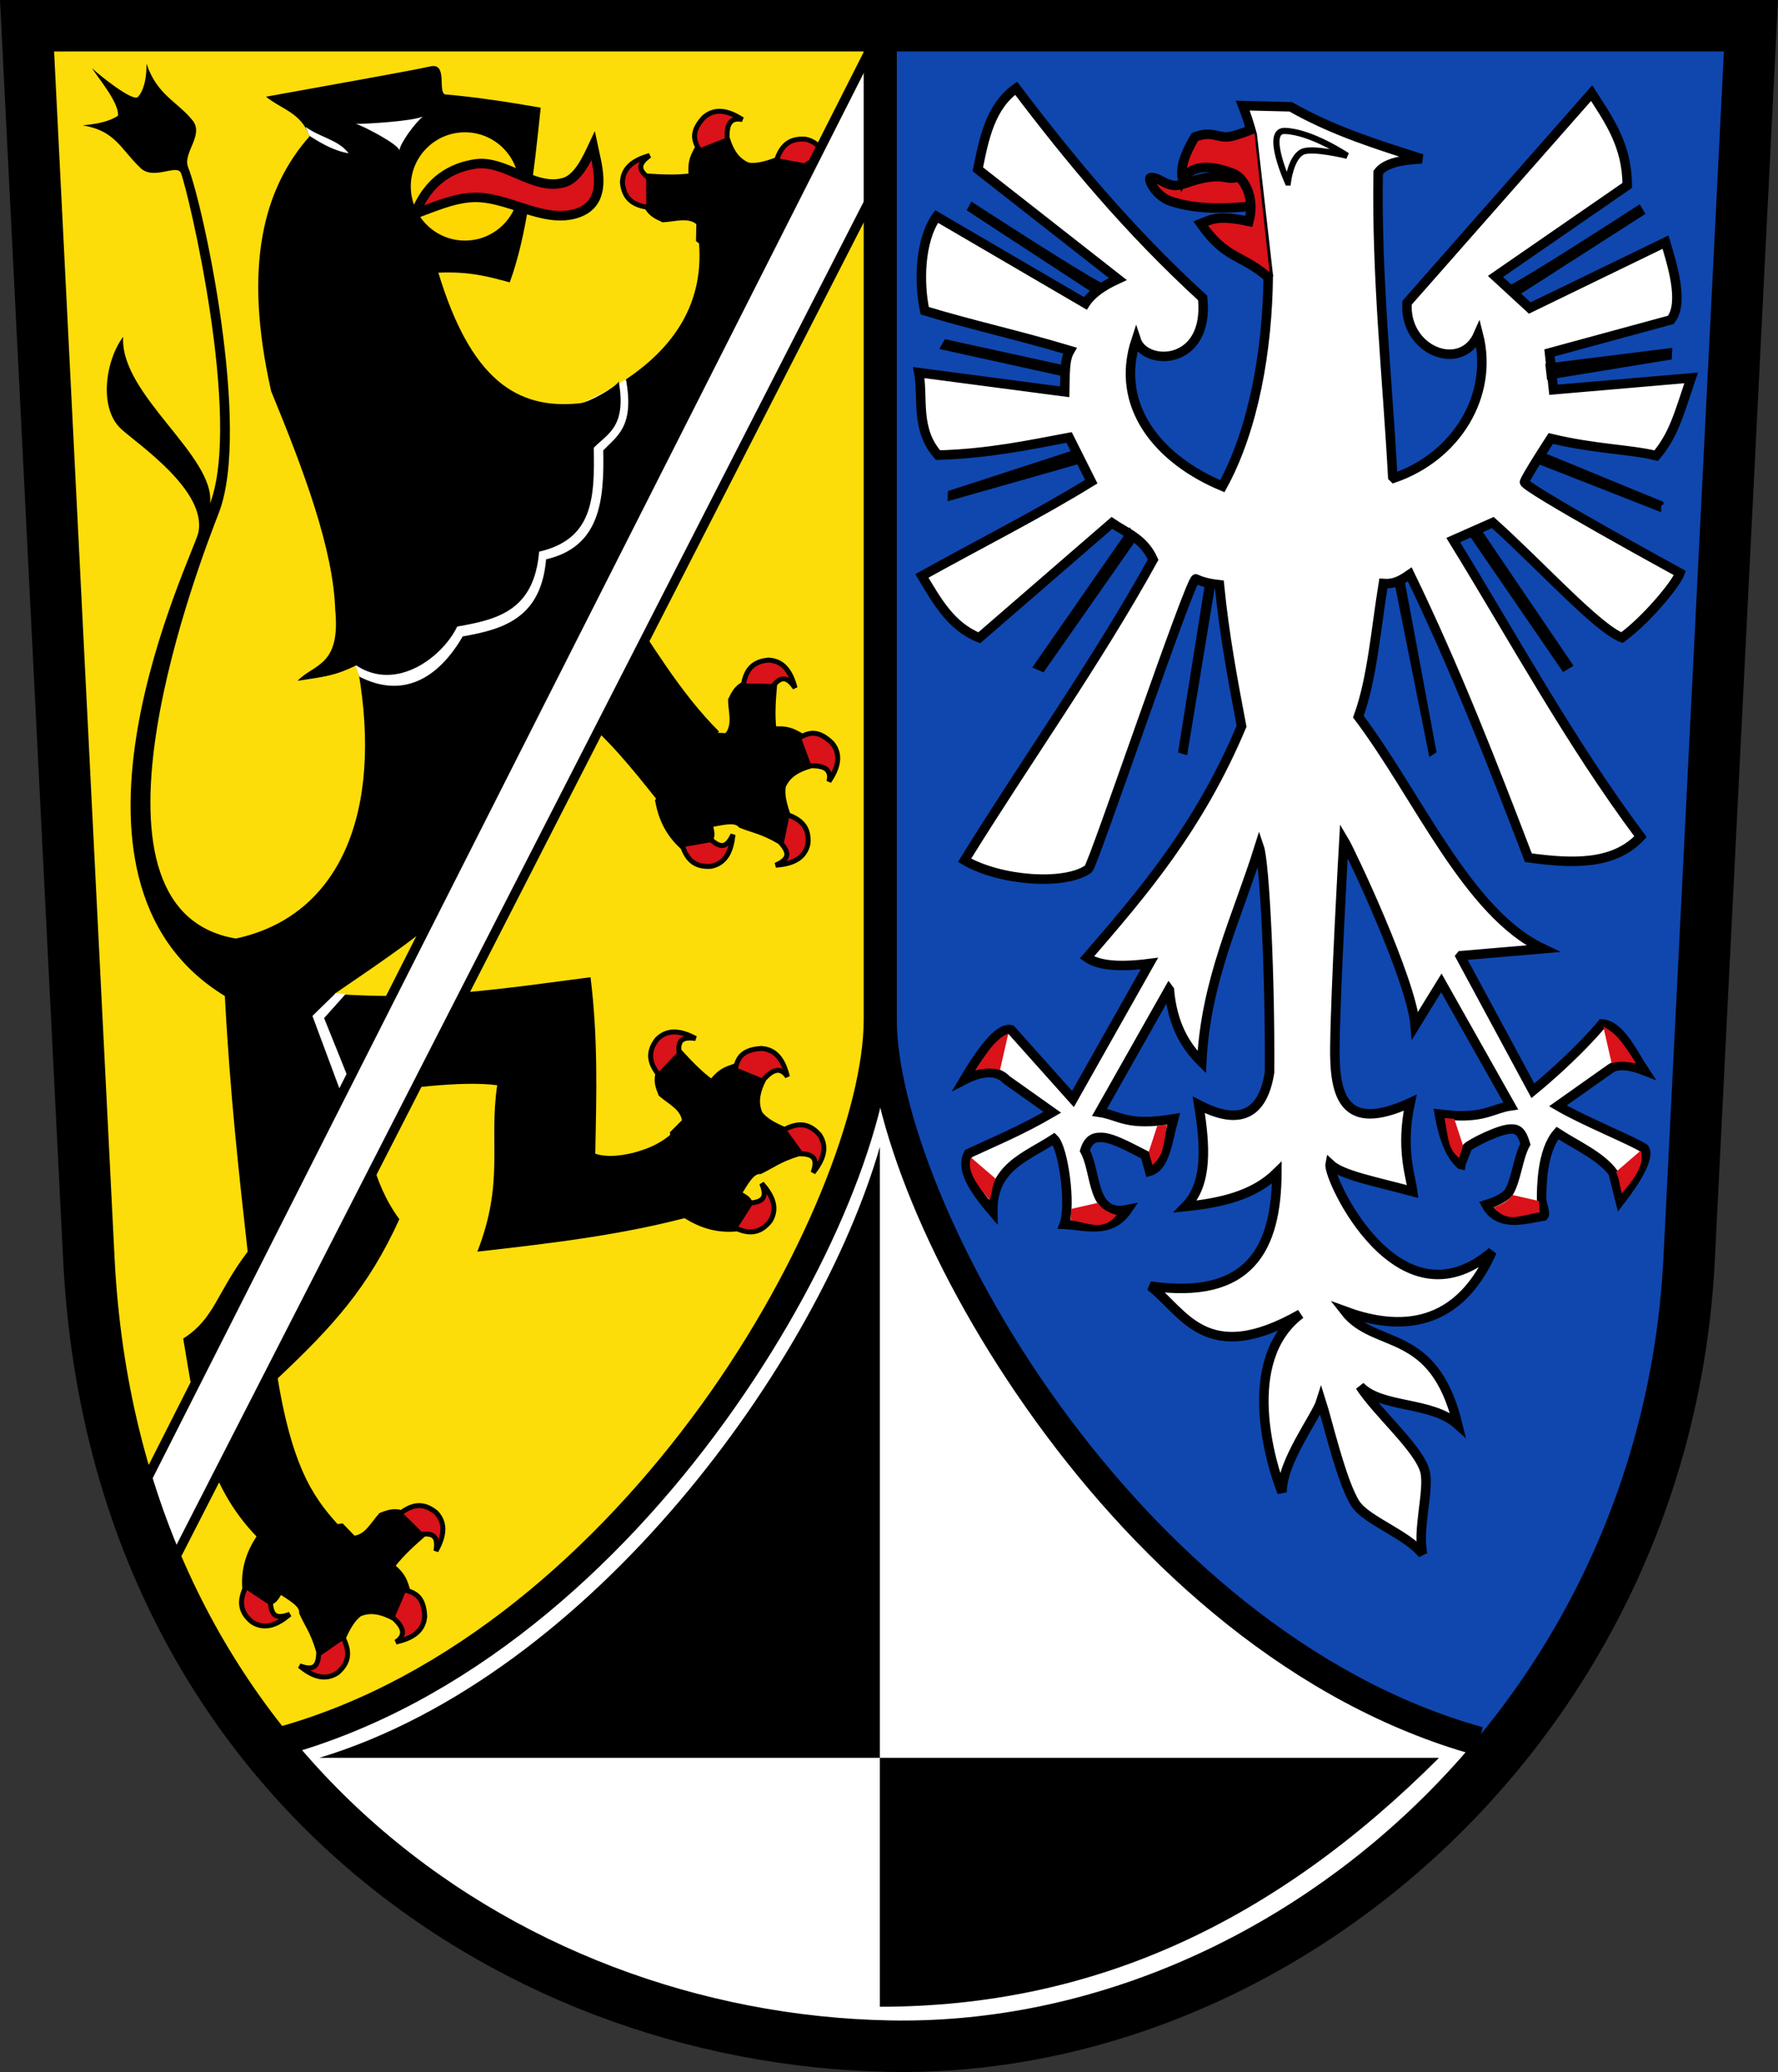
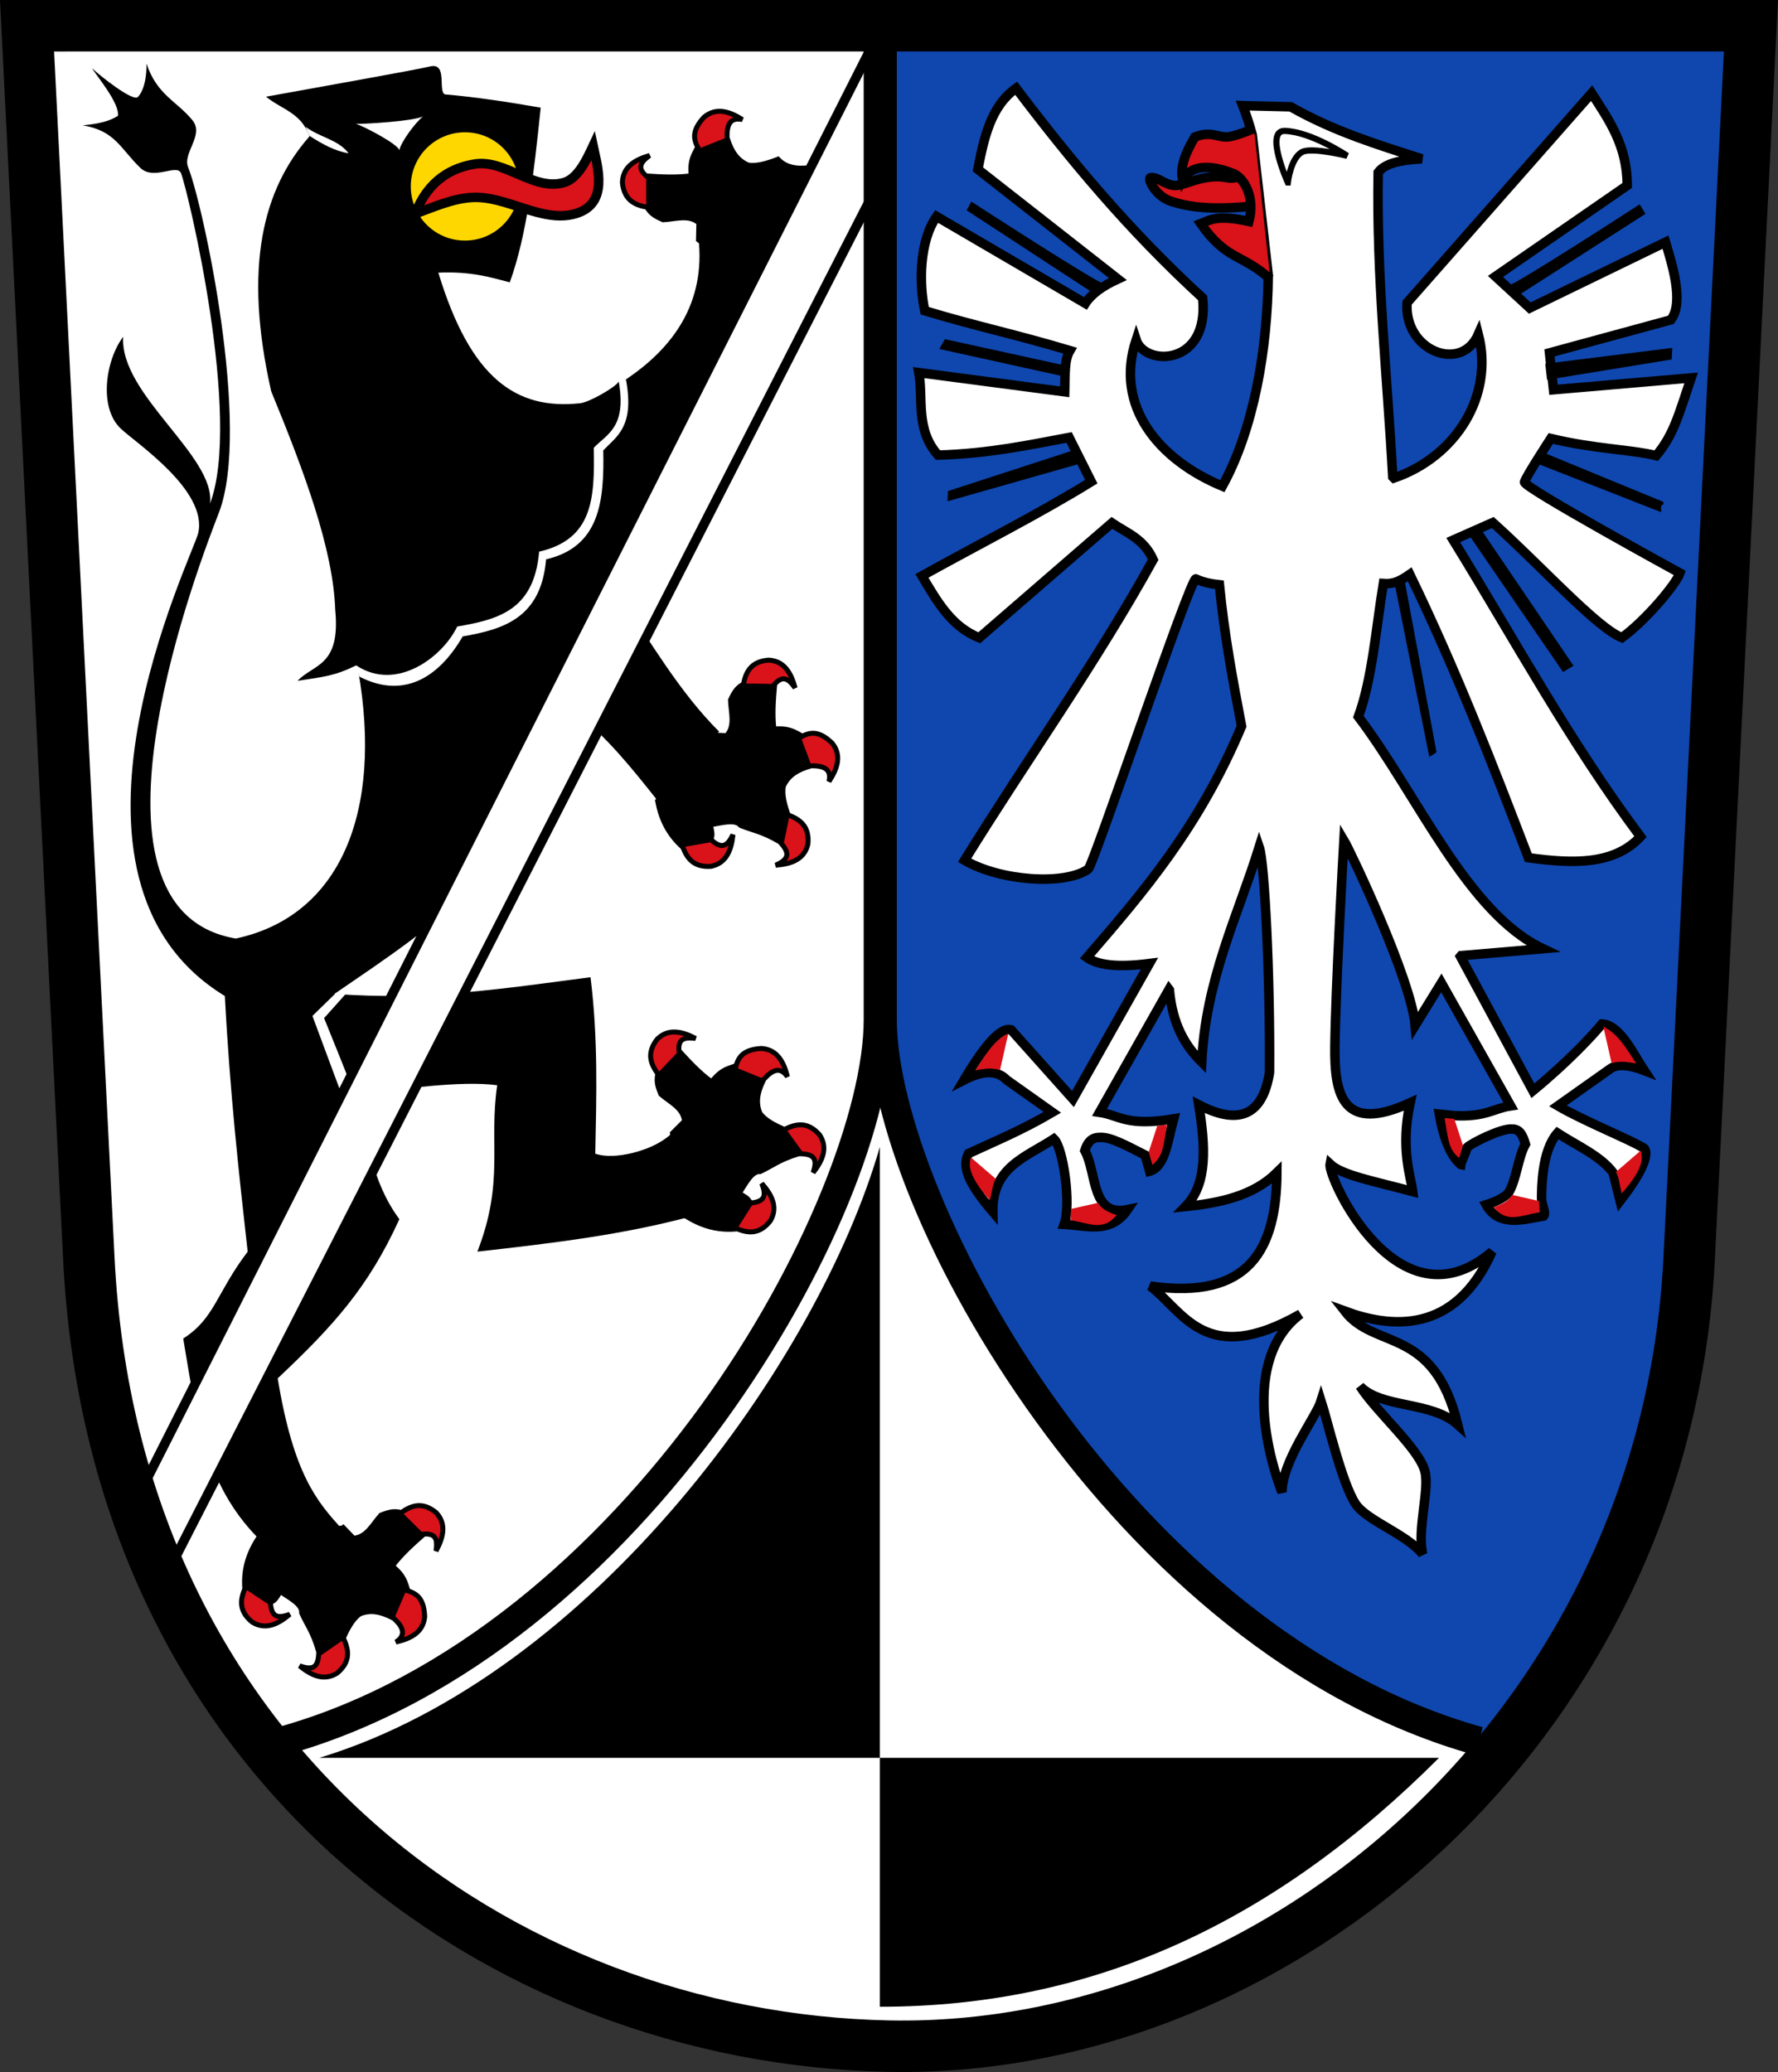
<svg xmlns="http://www.w3.org/2000/svg" xmlns:ns1="http://www.inkscape.org/namespaces/inkscape" xmlns:ns2="http://sodipodi.sourceforge.net/DTD/sodipodi-0.dtd" width="431.07" height="502.284" id="svg2" version="1.1" ns1:version="1.2 (dc2aeda, 2022-05-15)" ns2:docname="Wappen_Landkreis_Kulmbach.svg" style="display:inline">
  <rect width="100%" height="100%" fill="#333333" stroke="none" />
  <title id="title4516">Wappen Landkreis Kulmbach</title>
  <defs id="defs4" />
  <ns2:namedview id="base" pagecolor="#ffffff" bordercolor="#666666" borderopacity="1.0" ns1:pageopacity="0.0" ns1:pageshadow="2" ns1:zoom="0.5" ns1:cx="168.19798" ns1:cy="335.44543" ns1:document-units="px" ns1:current-layer="g4441" showgrid="false" showguides="true" ns1:guide-bbox="true" ns1:snap-global="false" ns1:window-width="1280" ns1:window-height="951" ns1:window-x="0" ns1:window-y="25" ns1:window-maximized="1" ns1:showpageshadow="2" ns1:pagecheckerboard="0" ns1:deskcolor="#d1d1d1" />
  <g ns1:groupmode="layer" id="layer2" ns1:label="d" style="display:inline" transform="translate(-162.041,-89.245)">
    <g id="g4441" transform="translate(9.786,-3.861)">
      <path ns2:nodetypes="ccczcc" d="m 158.813,99.347 417.955,-0.004 -14.987,317.337 C 559.183,487.405 473.099,591.052 367.79,589.121 262.481,587.19 176.398,487.409 173.799,416.684 Z" style="display:inline;fill:#ffffff;fill-opacity:1;stroke:none" id="path2502-2" />
      <path ns2:nodetypes="cccccc" id="path3302" d="m 366.18,99.283 1.515,240.921 c -0.679,45.961 58.854,146.53 145.487,175.716 27.192,-31.146 41.701,-59.212 47.452,-90.358 L 575.282,98.778 Z" style="fill:#0f47af;fill-opacity:1;stroke:none;stroke-width:3;stroke-linecap:butt;stroke-linejoin:miter;stroke-miterlimit:4;stroke-dasharray:none;stroke-opacity:1" />
-       <path style="fill:#fcdd09;fill-opacity:1;stroke:none;stroke-width:3;stroke-linecap:butt;stroke-linejoin:miter;stroke-miterlimit:4;stroke-dasharray:none;stroke-opacity:1" d="M 367.19,99.283 365.675,340.205 C 366.354,386.165 306.115,486.735 219.481,515.921 192.289,484.774 178.487,456.709 172.736,425.563 L 158.089,98.778 Z" id="use4076" ns2:nodetypes="cccccc" />
      <path ns2:nodetypes="cccc" id="path4082" d="M 365.579,371.11 V 519.23 H 229.687 c 66.477,-20.193 120.96,-96.252 135.892,-148.12 z" style="fill:#000000;stroke:none;stroke-width:1px;stroke-linecap:butt;stroke-linejoin:miter;stroke-opacity:1" />
      <path ns2:nodetypes="cccc" id="path4086" d="m 365.578,519.227 v 60.342 c 52.196,0 95.965,-20.746 135.562,-60.342 z" style="fill:#000000;stroke:none;stroke-width:1px;stroke-linecap:butt;stroke-linejoin:miter;stroke-opacity:1" />
      <g id="g4298" transform="translate(2.475,-4.596)">
        <path style="fill:#000000;stroke:none" d="m 47.094,19.281 c 0.088,6.187 -2.073,8.071 -2.073,8.071 C 43.908,28.688 35.585,22.052 33.875,20.375 c 1.217,2.038 6.707,8.459 6.295,11.553 -1.968,1.276 -4.379,1.918 -8.545,2.322 7.898,1.286 9.156,5.675 13.94,10.268 3.224,3.222 8.947,-1.084 9.903,1.343 C 57.185,50.22 70.285,105.3 62.5,125.938 63.87,114.382 40.578,99.539 41.438,85.5 c -4.293,5.726 -5.978,17.245 -0.531,22.312 3.881,3.61 20.955,14.956 18.75,25.188 -1.157,5.368 -40.241,83.841 6.438,112.312 1.228,23.431 3.372,42.726 5.531,61.969 -7.679,10.153 -7.946,16.147 -15.625,21.062 3.229,19.231 5.211,35.156 18.062,48.281 L 94.25,374.281 C 88.503,367.847 82.766,361.417 78.906,338 c 13.471,-12.701 21.969,-22.046 29.5,-38.594 -6.758,-9.11 -7.953,-19.877 -10.188,-30.344 11.044,-1.186 24.986,-3.298 33.906,-2.125 -2.073,14.02 1.8,23.369 -4.812,40.344 18.523,-2.093 36.227,-4.163 53.594,-9.031 L 176.25,276.75 c -3.063,3.713 -7.003,5.485 -11.25,6.594 -3.345,0.781 -6.461,1.067 -9.094,0.188 0.287,-14.493 0.693,-27.813 -1.156,-42.781 -20.139,2.634 -40.086,5.761 -62.062,4.031 24.856,-17.056 46.083,-30.12 58.031,-68.594 8.13,6.422 14.145,14.043 20.188,21.625 l 15,-16.625 c -9.432,-9.382 -16.441,-21.461 -24.094,-32.844 23.631,-39.228 25.974,-59.531 38.625,-89 L 180.906,61.375 c 1.864,15.996 -6.223,26.994 -17.969,34.719 0.709,7.707 -0.585,11.701 -5.781,16.75 0.257,12.319 -1.378,22.95 -14.406,25.969 -1.216,14.294 -9.742,17.156 -19.562,18.875 -8.251,13.244 -16.499,12.816 -24.75,8.781 5.958,34.23 -4.314,59.47 -29.688,64.906 C 26.856,224.314 60.87,137.974 64.656,128.125 72.523,107.661 60.816,53.411 57.188,44.406 55.784,40.923 61.195,36.596 58.22,32.985 54.363,28.305 49.646,26.883 47.094,19.281 Z" transform="translate(138.201,93.841)" id="path4302" ns2:nodetypes="ccccccsccssccccccccccccccccccccccccccccsssc" />
        <path style="display:inline;fill:#ffffff;fill-opacity:1;stroke:none" d="m 231.24,245.232 5.698,16.513 c 10.294,5.271 18.915,0.747 25.02,-9.763 9.82,-1.719 19.002,-4.394 20.219,-18.688 13.028,-3.019 14.117,-14.093 13.86,-26.412 3.216,-3.384 7.528,-5.643 5.578,-16.776 -0.014,-0.08 -0.074,-0.369 -0.094,-0.469 -3.304,2.173 -6.898,4.101 -10.656,5.781 z" id="path4302-4-9" ns2:nodetypes="cccccsccc" />
        <path style="display:inline;fill:#000000;stroke:none" d="m 254.089,113.802 c -4.208,0.985 -26.535,4.913 -39.812,7.344 3.638,3.01 8.583,3.87 10.531,9.625 -11.211,12.693 -16.126,31.507 -9.281,61.781 8.004,19.445 15.045,38.285 15.531,53.031 1.321,13.702 -5.224,13.027 -9.125,17.156 6.364,-0.972 8.99,-1.173 14.204,-3.737 9.764,6.495 20.942,-2.032 24.49,-9.41 9.82,-1.719 18.649,-3.863 19.865,-18.157 13.028,-3.019 13.498,-12.856 13.241,-25.174 3.216,-3.384 8.014,-4.936 6.064,-16.069 -0.733,1.356 -7.123,5.026 -9.38,5.268 -15.485,1.666 -26.569,-5.978 -34.36,-31.659 7.842,-0.34 12.471,1.068 17.312,2.344 4.175,-11.367 5.892,-26.777 7.5,-42.344 -7.835,-1.361 -15.621,-2.567 -23.219,-3.219 -1.759,-0.7 0.729,-7.786 -3.562,-6.781 z" id="path4302-4" ns2:nodetypes="cccccccccccsccccz" />
        <path id="path4306" d="m 236.071,127.719 c 1.945,0.088 13.952,-0.637 16.25,-1.786 -1.945,1.591 -5.449,6.358 -5.714,8.214 -0.265,-1.503 -8.768,-5.898 -10.536,-6.429 z" style="fill:#ffffff;stroke:none" ns2:nodetypes="cccc" />
        <path id="path4308" d="m 224.773,130.614 c 3.465,2.212 6.248,3.682 9.539,4.261 -2.56,-3.362 -6.82,-3.775 -10.443,-6.413 z" style="fill:#ffffff;stroke:none" ns2:nodetypes="cccc" />
        <circle transform="translate(0.804,0.179)" id="path4310" style="fill:#ffd700;fill-opacity:1;stroke:none" cx="261.696" cy="142.719" r="13.125" />
        <path ns2:nodetypes="csscsac" id="path4312" d="m 250.458,149.527 c 3.179,-8.337 9.136,-11.257 14.542,-12.076 7.278,-1.102 14.38,6.707 21.625,4.468 3.361,-1.039 5.473,-5.703 6.946,-8.843 1.028,4.914 3.991,14.031 -4.275,16.429 -8.162,2.367 -16.709,-4.468 -25.189,-3.929 -4.727,0.301 -9.313,2.378 -13.65,3.951 z" style="fill:#da121a;stroke:#000000;stroke-width:2.3;stroke-linecap:butt;stroke-linejoin:miter;stroke-miterlimit:4;stroke-dasharray:none;stroke-opacity:1" />
        <g id="g4314">
          <path style="fill:#000000;stroke:#000000;stroke-width:1px;stroke-linecap:butt;stroke-linejoin:miter;stroke-opacity:1" d="m 321.786,275.755 4.107,0.179 c 2.11,-2.314 0.961,-5.605 0.893,-8.571 0.714,-1.453 1.347,-2.937 3.214,-3.929 2.431,-0.524 5.01,-0.308 7.679,0.357 -0.305,3.512 -0.574,7.024 -0.179,10.536 3.69,-0.291 4.967,0.759 6.607,1.607 0.932,1.953 2.001,3.66 1.786,7.679 -3.694,1.13 -5.216,2.803 -6.071,4.643 -0.424,2.02 0.256,4.592 1.25,7.321 -1.588,1.385 -2.399,3.437 -2.321,6.25 -4.383,-2.538 -6.356,-2.665 -9.464,-3.929 -1.211,-1.564 -4.345,-0.655 -7.143,-0.179 0.165,1.19 0.713,2.381 0,3.571 -2.617,-1.119 -4.61,0.88 -6.786,1.964 -3.856,-3.4 -5.474,-7.317 -6.25,-11.429 z" id="path4316" ns2:nodetypes="ccccccccccccccccc" />
          <path style="fill:#da121a;stroke:#000000;stroke-width:1.2;stroke-linecap:butt;stroke-linejoin:miter;stroke-miterlimit:4;stroke-dasharray:none;stroke-opacity:1" d="m 329.955,263.969 c 0.545,-3.181 1.729,-5.896 6.161,-6.25 3.724,0.185 5.427,3.005 6.429,6.741 -1.834,-2.606 -3.256,-3.096 -5.446,-0.357 z" id="path4318" ns2:nodetypes="ccccc" />
          <path ns2:nodetypes="ccccc" id="path4320" d="m 343.404,276.678 c 2.743,-1.7 4.936,-1.899 8.138,1.185 2.33,2.911 1.347,6.056 -0.787,9.282 0.736,-3.101 -1.358,-3.954 -4.86,-3.779 z" style="fill:#da121a;stroke:#000000;stroke-width:1.2;stroke-linecap:butt;stroke-linejoin:miter;stroke-miterlimit:4;stroke-dasharray:none;stroke-opacity:1" />
          <path style="fill:#da121a;stroke:#000000;stroke-width:1.2;stroke-linecap:butt;stroke-linejoin:miter;stroke-miterlimit:4;stroke-dasharray:none;stroke-opacity:1" d="m 340.632,295.162 c 3.027,1.117 5.48,2.778 5.019,7.199 -0.862,3.628 -3.946,4.787 -7.803,5.088 2.898,-1.327 3.639,-2.635 1.347,-5.289 z" id="path4322" ns2:nodetypes="ccccc" />
          <path ns2:nodetypes="ccccc" id="path4324" d="m 315.131,302.496 c 1.036,3.056 2.63,5.553 7.062,5.21 3.649,-0.765 4.891,-3.817 5.295,-7.663 -1.404,2.861 -2.732,3.567 -5.324,1.204 z" style="fill:#da121a;stroke:#000000;stroke-width:1.2;stroke-linecap:butt;stroke-linejoin:miter;stroke-miterlimit:4;stroke-dasharray:none;stroke-opacity:1" />
        </g>
        <g id="use4330" transform="rotate(-91.258,261.778,217.178)">
          <path style="fill:#000000;stroke:#000000;stroke-width:1px;stroke-linecap:butt;stroke-linejoin:miter;stroke-opacity:1" d="m 321.786,275.755 4.107,0.179 c 2.11,-2.314 0.961,-5.605 0.893,-8.571 0.714,-1.453 1.347,-2.937 3.214,-3.929 2.431,-0.524 5.01,-0.308 7.679,0.357 -0.305,3.512 -0.574,7.024 -0.179,10.536 3.69,-0.291 4.967,0.759 6.607,1.607 0.932,1.953 2.001,3.66 1.786,7.679 -3.694,1.13 -5.216,2.803 -6.071,4.643 -0.424,2.02 0.256,4.592 1.25,7.321 -1.588,1.385 -2.399,3.437 -2.321,6.25 -4.383,-2.538 -6.356,-2.665 -9.464,-3.929 -1.211,-1.564 -4.345,-0.655 -7.143,-0.179 0.165,1.19 0.713,2.381 0,3.571 -2.617,-1.119 -4.61,0.88 -6.786,1.964 -3.856,-3.4 -5.474,-7.317 -6.25,-11.429 z" id="path3917" ns2:nodetypes="ccccccccccccccccc" />
          <path style="fill:#da121a;stroke:#000000;stroke-width:1.2;stroke-linecap:butt;stroke-linejoin:miter;stroke-miterlimit:4;stroke-dasharray:none;stroke-opacity:1" d="m 329.955,263.969 c 0.545,-3.181 1.729,-5.896 6.161,-6.25 3.724,0.185 5.427,3.005 6.429,6.741 -1.834,-2.606 -3.256,-3.096 -5.446,-0.357 z" id="path3919" ns2:nodetypes="ccccc" />
          <path ns2:nodetypes="ccccc" id="path3921" d="m 343.404,276.678 c 2.743,-1.7 4.936,-1.899 8.138,1.185 2.33,2.911 1.347,6.056 -0.787,9.282 0.736,-3.101 -1.358,-3.954 -4.86,-3.779 z" style="fill:#da121a;stroke:#000000;stroke-width:1.2;stroke-linecap:butt;stroke-linejoin:miter;stroke-miterlimit:4;stroke-dasharray:none;stroke-opacity:1" />
-           <path style="fill:#da121a;stroke:#000000;stroke-width:1.2;stroke-linecap:butt;stroke-linejoin:miter;stroke-miterlimit:4;stroke-dasharray:none;stroke-opacity:1" d="m 340.632,295.162 c 3.027,1.117 5.48,2.778 5.019,7.199 -0.862,3.628 -3.946,4.787 -7.803,5.088 2.898,-1.327 3.639,-2.635 1.347,-5.289 z" id="path3923" ns2:nodetypes="ccccc" />
          <path ns2:nodetypes="ccccc" id="path3925" d="m 315.131,302.496 c 1.036,3.056 2.63,5.553 7.062,5.21 3.649,-0.765 4.891,-3.817 5.295,-7.663 -1.404,2.861 -2.732,3.567 -5.324,1.204 z" style="fill:#da121a;stroke:#000000;stroke-width:1px;stroke-linecap:butt;stroke-linejoin:miter;stroke-opacity:1" />
        </g>
        <g transform="rotate(-47.461,427.134,334.375)" style="display:inline" id="g4314-0" ns1:transform-center-y="9.8994949">
          <path style="fill:#000000;stroke:#000000;stroke-width:1px;stroke-linecap:butt;stroke-linejoin:miter;stroke-opacity:1" d="m 321.786,275.755 4.107,0.179 c 2.11,-2.314 0.961,-5.605 0.893,-8.571 0.714,-1.453 1.347,-2.937 3.214,-3.929 2.431,-0.524 5.01,-0.308 7.679,0.357 -0.305,3.512 -0.574,7.024 -0.179,10.536 3.69,-0.291 4.967,0.759 6.607,1.607 0.932,1.953 2.001,3.66 1.786,7.679 -3.694,1.13 -5.216,2.803 -6.071,4.643 -0.424,2.02 0.256,4.592 1.25,7.321 -1.588,1.385 -2.399,3.437 -2.321,6.25 -4.383,-2.538 -6.356,-2.665 -9.464,-3.929 -1.211,-1.564 -4.345,-0.655 -7.143,-0.179 0.165,1.19 0.713,2.381 0,3.571 -2.617,-1.119 -4.61,0.88 -6.786,1.964 -3.856,-3.4 -5.474,-7.317 -6.25,-11.429 z" id="path4316-5" ns2:nodetypes="ccccccccccccccccc" />
          <path style="fill:#da121a;stroke:#000000;stroke-width:1.2;stroke-linecap:butt;stroke-linejoin:miter;stroke-miterlimit:4;stroke-dasharray:none;stroke-opacity:1" d="m 329.955,263.969 c 0.545,-3.181 1.729,-5.896 6.161,-6.25 3.724,0.185 5.427,3.005 6.429,6.741 -1.834,-2.606 -3.256,-3.096 -5.446,-0.357 z" id="path4318-3" ns2:nodetypes="ccccc" />
          <path ns2:nodetypes="ccccc" id="path4320-0" d="m 343.404,276.678 c 2.743,-1.7 4.936,-1.899 8.138,1.185 2.33,2.911 1.347,6.056 -0.787,9.282 0.736,-3.101 -1.358,-3.954 -4.86,-3.779 z" style="fill:#da121a;stroke:#000000;stroke-width:1.2;stroke-linecap:butt;stroke-linejoin:miter;stroke-miterlimit:4;stroke-dasharray:none;stroke-opacity:1" />
          <path style="fill:#da121a;stroke:#000000;stroke-width:1.2;stroke-linecap:butt;stroke-linejoin:miter;stroke-miterlimit:4;stroke-dasharray:none;stroke-opacity:1" d="m 340.632,295.162 c 3.027,1.117 5.48,2.778 5.019,7.199 -0.862,3.628 -3.946,4.787 -7.803,5.088 2.898,-1.327 3.639,-2.635 1.347,-5.289 z" id="path4322-3" ns2:nodetypes="ccccc" />
          <path ns2:nodetypes="ccccc" id="path4324-8" d="m 315.131,302.496 c 1.036,3.056 2.63,5.553 7.062,5.21 3.649,-0.765 4.891,-3.817 5.295,-7.663 -1.404,2.861 -2.732,3.567 -5.324,1.204 z" style="fill:#da121a;stroke:#000000;stroke-width:1.2;stroke-linecap:butt;stroke-linejoin:miter;stroke-miterlimit:4;stroke-dasharray:none;stroke-opacity:1" />
        </g>
        <g transform="rotate(43.648,37.798,260.372)" style="display:inline" id="g4314-0-4" ns1:transform-center-y="16.802244" ns1:transform-center-x="-2.2695397">
-           <path style="fill:#000000;stroke:#000000;stroke-width:1px;stroke-linecap:butt;stroke-linejoin:miter;stroke-opacity:1" d="m 321.786,275.755 4.107,0.179 c 2.11,-2.314 0.961,-5.605 0.893,-8.571 0.714,-1.453 1.347,-2.937 3.214,-3.929 2.431,-0.524 5.01,-0.308 7.679,0.357 -0.305,3.512 -0.574,7.024 -0.179,10.536 3.69,-0.291 4.967,0.759 6.607,1.607 0.932,1.953 2.001,3.66 1.786,7.679 -3.694,1.13 -5.216,2.803 -6.071,4.643 -0.424,2.02 0.256,4.592 1.25,7.321 -1.588,1.385 -2.399,3.437 -2.321,6.25 -4.383,-2.538 -6.356,-2.665 -9.464,-3.929 -1.211,-1.564 -4.345,-0.655 -7.143,-0.179 0.165,1.19 0.713,2.381 0,3.571 -2.617,-1.119 -4.61,0.88 -6.786,1.964 -3.856,-3.4 -5.474,-7.317 -6.25,-11.429 z" id="path4316-5-3" ns2:nodetypes="ccccccccccccccccc" />
+           <path style="fill:#000000;stroke:#000000;stroke-width:1px;stroke-linecap:butt;stroke-linejoin:miter;stroke-opacity:1" d="m 321.786,275.755 4.107,0.179 c 2.11,-2.314 0.961,-5.605 0.893,-8.571 0.714,-1.453 1.347,-2.937 3.214,-3.929 2.431,-0.524 5.01,-0.308 7.679,0.357 -0.305,3.512 -0.574,7.024 -0.179,10.536 3.69,-0.291 4.967,0.759 6.607,1.607 0.932,1.953 2.001,3.66 1.786,7.679 -3.694,1.13 -5.216,2.803 -6.071,4.643 -0.424,2.02 0.256,4.592 1.25,7.321 -1.588,1.385 -2.399,3.437 -2.321,6.25 -4.383,-2.538 -6.356,-2.665 -9.464,-3.929 -1.211,-1.564 -4.345,-0.655 -7.143,-0.179 0.165,1.19 0.713,2.381 0,3.571 -2.617,-1.119 -4.61,0.88 -6.786,1.964 -3.856,-3.4 -5.474,-7.317 -6.25,-11.429 " id="path4316-5-3" ns2:nodetypes="ccccccccccccccccc" />
          <path style="fill:#da121a;stroke:#000000;stroke-width:1.2;stroke-linecap:butt;stroke-linejoin:miter;stroke-miterlimit:4;stroke-dasharray:none;stroke-opacity:1" d="m 329.955,263.969 c 0.545,-3.181 1.729,-5.896 6.161,-6.25 3.724,0.185 5.427,3.005 6.429,6.741 -1.834,-2.606 -3.256,-3.096 -5.446,-0.357 z" id="path4318-3-0" ns2:nodetypes="ccccc" />
          <path ns2:nodetypes="ccccc" id="path4320-0-4" d="m 343.404,276.678 c 2.743,-1.7 4.936,-1.899 8.138,1.185 2.33,2.911 1.347,6.056 -0.787,9.282 0.736,-3.101 -1.358,-3.954 -4.86,-3.779 z" style="fill:#da121a;stroke:#000000;stroke-width:1.2;stroke-linecap:butt;stroke-linejoin:miter;stroke-miterlimit:4;stroke-dasharray:none;stroke-opacity:1" />
          <path style="fill:#da121a;stroke:#000000;stroke-width:1.2;stroke-linecap:butt;stroke-linejoin:miter;stroke-miterlimit:4;stroke-dasharray:none;stroke-opacity:1" d="m 340.632,295.162 c 3.027,1.117 5.48,2.778 5.019,7.199 -0.862,3.628 -3.946,4.787 -7.803,5.088 2.898,-1.327 3.639,-2.635 1.347,-5.289 z" id="path4322-3-3" ns2:nodetypes="ccccc" />
          <path ns2:nodetypes="ccccc" id="path4324-8-8" d="m 315.131,302.496 c 1.036,3.056 2.63,5.553 7.062,5.21 3.649,-0.765 4.891,-3.817 5.295,-7.663 -1.404,2.861 -2.732,3.567 -5.324,1.204 z" style="fill:#da121a;stroke:#000000;stroke-width:1.2;stroke-linecap:butt;stroke-linejoin:miter;stroke-miterlimit:4;stroke-dasharray:none;stroke-opacity:1" />
        </g>
      </g>
      <path style="fill:#ffffff;fill-opacity:1;stroke:none;stroke-width:1px;stroke-linecap:butt;stroke-linejoin:miter;stroke-opacity:1" d="m 92.94,244.658 -5.613,5.48 7.955,21.39 c 0,0 2.475,-1.414 2.121,-2.652 -0.354,-1.237 -7.248,-18.208 -7.248,-18.208 l 5.215,-5.834 z" id="path4020" transform="translate(140.675,89.245)" ns2:nodetypes="cccsccc" />
      <path id="path4334" d="M 186.429,454.505 364.286,103.076 367.143,133.791 195,470.219 Z" style="fill:#ffffff;stroke:#000000;stroke-width:2.3;stroke-linecap:butt;stroke-linejoin:miter;stroke-miterlimit:4;stroke-dasharray:none;stroke-opacity:1" />
      <g id="g4413">
        <g id="g3769" transform="translate(-3.536)">
          <path style="fill:#ffffff;stroke:#000000;stroke-width:2.3;stroke-linecap:butt;stroke-linejoin:miter;stroke-miterlimit:4;stroke-dasharray:none;stroke-opacity:1" d="m 365.739,286.153 c -2.627,-2.188 -4.28,-6.841 -5.208,-12.216 l 3.453,0.359 c 7.875,0.413 9.682,-1.741 13.859,-2.359 l -16.812,-29.812 -6.344,10.312 c -0.949,-11.191 -15.807,-42.42 -17.281,-44.875 -0.237,4.086 -2.006,35.875 -2.188,49.969 -0.153,11.899 1.992,21.115 18.25,13.656 -2.437,11.223 0.211,18.091 0.625,21.531 -9.506,-2.564 -17.146,-3.943 -20.031,-6.656 -0.642,3.247 16.547,40.56 39.25,21.219 -8.99,20.203 -24.558,18.521 -35.719,14.406 7.363,9.532 21.574,3.521 27.417,27.53 -6.419,-5.771 -18.498,-3.891 -23.701,-9.321 4.064,6.355 14.507,15.256 15.782,20.814 1.034,4.504 -1.945,14 -0.592,19.914 -3.712,-4.773 -13.548,-8.125 -16.251,-12.166 -3.306,-4.942 -6.931,-20.502 -8.374,-24.99 -1.183,3.832 -9.525,14.634 -9.469,22.156 -2.713,-6.843 -10.394,-31.969 4.469,-43.219 -23.09,13.157 -28.358,-0.715 -36.438,-6.781 24.259,3.479 30.612,-9.195 30.719,-27.5 -5.669,5.591 -13.657,7.345 -22.156,8.219 5.489,-5.563 4.772,-14.867 3.219,-24.656 10.157,5.279 15.568,2.111 17.156,-7.844 0.176,-23.261 -1.19,-50.846 -2.5,-54.656 -5.295,16.924 -12.966,32.205 -13.938,52.156 -4.055,-3.987 -7.109,-9.244 -7.844,-17.5 L 295,243.719 278.156,273.5 c 4.866,0.72 6.526,3.504 17.969,1.594 -1.504,5.563 -2.069,11.603 -5.812,12.688 l -1.094,-3.906 c -4.052,-2.032 -8.372,-4.52 -11.062,-4.281 -2.003,-0.012 -2.982,1.303 -3.562,3.188 2.957,5.364 1.466,16.138 10.344,14.312 -4.088,6.001 -9.911,3.835 -15.344,3.562 1.716,-4.683 -0.201,-18.521 -2.5,-20.719 -6.979,4.533 -14.984,6.898 -14.812,17.688 -5.975,-6.976 -7.503,-10.935 -5.906,-14.125 6.605,-3.062 12.854,-5.611 20.344,-10 l -11.062,-7.844 c -2.262,-2.381 -5.701,-2.381 -10.344,0 4.936,-8.329 8.85,-12.869 11.406,-12.156 l 15,16.781 L 290.25,237.438 c -8.105,1.042 -12.65,0.289 -15.156,-1.469 13.59,-15.732 27.165,-31.496 37.5,-56.062 -2.117,-11.098 -4.193,-22.249 -5.375,-34.281 -1.626,-0.174 -3.967,-0.58 -5.719,-1.438 -1.271,-0.424 -24.892,69.517 -26.062,70.344 -5.695,4.023 -21.401,2.908 -30,-2.125 15.171,-24.54 31.952,-47.949 45.719,-72.875 -2.272,-5.099 -6.404,-6.455 -10,-8.906 L 249,158.469 c -6.887,-2.756 -10.296,-8.967 -13.906,-15 13.69,-7.619 27.867,-14.731 41.062,-22.844 l -5.375,-10.719 c -9.453,1.761 -19.392,3.929 -31.781,4.281 -5.56,-6.247 -3.524,-13.799 -4.656,-20 l 35.375,4.656 c 0.129,-4.394 -0.106,-7.716 1.25,-10 -13.187,-3.94 -22.984,-5.961 -35.188,-9.656 -1.398,-6.496 -1.357,-16.865 2.875,-22.844 l 36.062,21.062 c 1.414,-2.205 4.081,-4.177 7.875,-5.906 l -33.938,-26.594 c 1.515,-7.654 3.11,-15.262 9.281,-19.656 12.988,17.139 27.036,34.177 45.219,50.844 1.735,16.52 -13.989,16.685 -16.125,10.156 -5.36,16.187 5.615,29.115 20.906,35.469 7.599,-13.86 10.971,-33.007 11.125,-51.188 l -3.875,-33.969 c -0.688,-2.548 -1.463,-4.935 -2.312,-7.094 L 324.5,29.75 c 10.607,6.012 21.206,9.223 31.812,12.625 -4.995,0.218 -8.954,1.05 -10.594,3.281 -0.457,25.157 2.19,49.255 3.531,73.812 0.099,0.095 0.182,0.185 0.281,0.281 C 364.642,114.567 373.806,99.725 370,84.906 365.86,94.388 351.904,88.864 352.719,77.25 l 44.75,-50.812 c 4.129,6.455 8.617,12.624 8.625,22.375 l -31.938,22.062 8.312,7.656 L 415.375,62.562 c 1.474,4.986 4.631,14.662 1.281,18.844 l -29.406,8 0.969,8.938 33.375,-2.875 c -3.03,8.938 -4.187,13.722 -8.469,18.844 -6.677,-1.583 -14.665,-1.556 -25.562,-4.156 0,0 -6.055,9.284 -6.375,10.562 -0.32,1.278 37.688,22.062 37.688,22.062 -0.949,2.728 -8.333,11.509 -14.062,15.656 -5.983,-2.276 -19.738,-17.53 -31.312,-27.906 l -9.594,4.25 c 14.845,24.109 28.265,48.945 45.406,71.906 -6.439,6.935 -16.542,6.572 -27.188,5.094 -8.707,-22.756 -17.535,-45.513 -28.75,-68.688 -2.727,1.911 -4.229,2.37 -6.406,2.219 -1.801,11.037 -2.718,23.173 -6.062,32.281 14.415,19.06 26.405,47.601 44.75,56.25 l -19.844,1.688 -0.156,0.188 17.564,32.558 c 8.614,-7.071 14.567,-13.54 16.75,-16.188 4.441,0.255 7.673,7.422 10.237,11.285 -2.83,-1.096 -6.215,-1.858 -8.165,-0.463 -1.455,1.04 -12.761,9.027 -12.761,9.027 6.222,3.647 18.001,8.402 20.628,10.145 0.427,-0.011 2.928,1.947 -5.534,12.887 l -1.704,-6.818 c -2.925,-4.019 -8.989,-6.701 -13.499,-9.63 -3.888,4.406 -3.801,13.528 -3.845,15.812 -0.029,1.512 1.126,3.571 0.517,4.293 -4.799,0.874 -10.968,2.717 -13.947,-2.708 1.801,-0.575 4.146,-1.477 5.427,-2.912 1.931,-3.187 2.254,-8.469 4.083,-11.787 -0.581,-1.884 -1.206,-3.673 -3.209,-3.661 -2.69,-0.239 -10.065,3.544 -10.935,4.467 -0.232,1.12 -1.437,3.507 -1.523,4.128 z" id="path4338" ns2:nodetypes="cccccccscccccccscscccccccccccccccccccccccccccccccccscccccccccccccccccccccccccccccccccccccccccscccccccccccccccscccccsccccccc" transform="translate(144.211,89.245)" />
          <path ns2:nodetypes="cscsc" id="path4344" d="m 468.018,137.338 c 0,0 0.691,-6.023 3.527,-7.408 2.387,-1.166 10.854,0.937 10.854,0.937 0,0 -8.65,-5.825 -15.102,-6.028 -4.986,-0.156 0.721,12.499 0.721,12.499 z" style="fill:#ffffff;fill-opacity:1;stroke:#000000;stroke-width:1.5;stroke-linecap:butt;stroke-linejoin:miter;stroke-miterlimit:4;stroke-dasharray:none;stroke-opacity:1" />
          <path ns2:nodetypes="cssssc" id="path4348" d="m 456.417,135.713 c -2.885,1.455 -2.988,-0.399 -8.168,0.451 -3.694,0.606 -5.945,2.042 -7.762,1.897 -2.406,-0.192 -3.916,-2.092 -5.694,-1.904 -0.995,0.105 1.166,4.525 4.88,5.737 4.504,1.47 9.821,2.092 18.809,1.27" style="fill:#da121a;stroke:#000000;stroke-width:2.3;stroke-linecap:butt;stroke-linejoin:miter;stroke-miterlimit:4;stroke-dasharray:none;stroke-opacity:1" />
          <path id="path4350" d="m 423.278,162.344 c -1.278,0.16 -31.798,-19.654 -31.798,-19.654 l -0.672,1.226 30.872,20.186 z" style="fill:#000000;stroke:#000000;stroke-width:1px;stroke-linecap:butt;stroke-linejoin:miter;stroke-opacity:1" ns2:nodetypes="ccccc" />
          <path id="path4352" d="m 414.33,182.289 -29.203,-6.398 -0.837,1.473 29.721,6.551 z" style="fill:#000000;stroke:#000000;stroke-width:1px;stroke-linecap:butt;stroke-linejoin:miter;stroke-opacity:1" ns2:nodetypes="ccccc" />
          <path id="path4354" d="m 416.567,202.611 -30.471,9.905 -0.048,1.44 31.478,-8.948 -0.959,-2.397 z" style="fill:#000000;stroke:#000000;stroke-width:1px;stroke-linecap:butt;stroke-linejoin:miter;stroke-opacity:1" ns2:nodetypes="ccccc" />
-           <path id="path4356" d="m 429.682,221.806 -22.863,32.896 1.791,0.773 22.337,-31.931 z" style="fill:#000000;stroke:#000000;stroke-width:1px;stroke-linecap:butt;stroke-linejoin:miter;stroke-opacity:1" ns2:nodetypes="ccccc" />
-           <path id="path4358" d="m 448.364,235.048 -6.392,40.107 1.233,0.389 6.597,-40.016 z" style="fill:#000000;stroke:#000000;stroke-width:1px;stroke-linecap:butt;stroke-linejoin:miter;stroke-opacity:1" ns2:nodetypes="ccccc" />
          <path ns2:nodetypes="ccccc" style="fill:#000000;stroke:#000000;stroke-width:1px;stroke-linecap:butt;stroke-linejoin:miter;stroke-opacity:1" d="m 521.645,162.784 c 1.278,0.16 31.518,-19.454 31.518,-19.454 l 0.894,1.45 -30.815,19.762 z" id="path4360" />
          <path ns2:nodetypes="ccccc" style="fill:#000000;stroke:#000000;stroke-width:1px;stroke-linecap:butt;stroke-linejoin:miter;stroke-opacity:1" d="m 530.987,181.719 29.721,-3.715 -0.092,1.811 -29.309,4.78 -0.32,-2.876 z" id="path4362" />
          <path ns2:nodetypes="csccc" style="fill:#000000;stroke:#000000;stroke-width:1px;stroke-linecap:butt;stroke-linejoin:miter;stroke-opacity:1" d="m 529.475,203.13 c 0,0 29.76,12.284 29.121,11.965 -0.639,-0.32 -0.58,1.432 -0.58,1.432 l -29.695,-11.638 z" id="path4364" />
          <path ns2:nodetypes="ccccc" style="fill:#000000;stroke:#000000;stroke-width:1px;stroke-linecap:butt;stroke-linejoin:miter;stroke-opacity:1" d="m 514.282,221.486 22.292,32.854 -1.677,1.01 -22.519,-32.807 z" id="path4366" />
          <path ns2:nodetypes="ccccc" style="fill:#000000;stroke:#000000;stroke-width:1px;stroke-linecap:butt;stroke-linejoin:miter;stroke-opacity:1" d="m 495.959,234.568 7.562,40.667 -0.851,0.558 -8.149,-40.746 z" id="path4368" />
          <path ns2:nodetypes="ccc" id="path4370" d="m 400.255,343.625 c -3.597,1.752 -5.419,5.074 -7.983,8.936 2.648,-0.469 3.881,-0.604 5.971,-0.08" style="fill:#da121a;stroke:none;stroke-width:2.3;stroke-miterlimit:4;stroke-dasharray:none;stroke-opacity:1" />
          <path ns2:nodetypes="ccc" id="path4372" d="m 391.16,373.664 c -0.25,1.315 -1.353,3.699 4.634,10.397 0.707,-3.005 0.583,-3.541 1.379,-5.22" style="fill:#da121a;stroke:none;stroke-width:2.3;stroke-miterlimit:4;stroke-dasharray:none;stroke-opacity:1" />
          <path ns2:nodetypes="cccc" id="path4374" d="m 415.525,386.156 c -0.359,3.071 0.052,1.81 -0.223,2.708 4.799,0.874 8.039,2.712 11.195,-1.211 -2.301,-0.735 -3.709,-1.601 -4.498,-2.965" style="fill:#da121a;fill-opacity:1;stroke:none;stroke-width:2.3;stroke-miterlimit:4;stroke-dasharray:none;stroke-opacity:1" />
          <path ns2:nodetypes="cccc" id="path4376" d="m 434.291,372.365 0.906,3.118 c 2.627,-2.188 2.603,-4.32 3.531,-9.694 l -2.348,0.206" style="fill:#da121a;stroke:none;stroke-width:2.3;stroke-miterlimit:4;stroke-dasharray:none;stroke-opacity:1" />
          <path ns2:nodetypes="caccsccc" id="path4346" d="m 459.808,124.265 c 0,0 -3.847,1.625 -5.888,1.967 -2.772,0.464 -4.25,-1.552 -8.432,0.08 -2.448,4.074 -3.675,7.559 -2.948,10.363 2.52,-4.422 8.427,-3.012 12.258,-1.508 2.533,0.994 5.386,5.7 3.786,11.614 -7.808,-1.698 -9.298,-0.365 -11.671,0.545 6.314,8.981 9.783,7.145 16.866,13.433" style="fill:#da121a;stroke:#000000;stroke-width:2.3;stroke-linecap:butt;stroke-linejoin:miter;stroke-miterlimit:4;stroke-dasharray:none;stroke-opacity:1" />
          <path ns2:nodetypes="ccc" id="path4370-6" d="m 544.506,341.973 c 3.597,1.752 5.419,5.074 7.983,8.936 -2.648,-0.469 -3.881,-0.604 -5.971,-0.08" style="display:inline;fill:#da121a;stroke:none" />
          <path ns2:nodetypes="ccc" id="path4372-6" d="m 553.6,372.011 c 0.25,1.315 1.353,3.699 -4.634,10.397 -0.707,-3.005 -0.583,-3.541 -1.379,-5.22" style="display:inline;fill:#da121a;stroke:none" />
          <path ns2:nodetypes="cccc" id="path4374-0" d="m 528.883,384.239 c 0.359,3.071 -0.052,1.81 0.223,2.708 -4.799,0.874 -8.039,2.712 -11.195,-1.211 2.301,-0.735 3.709,-1.601 4.498,-2.965" style="display:inline;fill:#da121a;fill-opacity:1;stroke:none" />
          <path ns2:nodetypes="cccc" id="path4376-1" d="m 510.47,370.713 -0.906,3.118 c -2.627,-2.188 -2.603,-4.32 -3.531,-9.694 l 2.348,0.206" style="display:inline;fill:#da121a;stroke:none" />
        </g>
      </g>
      <g id="g3697" transform="translate(0.436)">
        <path style="color:#000000;font-style:normal;font-variant:normal;font-weight:normal;font-stretch:normal;font-size:medium;line-height:normal;font-family:'10.15 Saturday Night BRK';-inkscape-font-specification:'10.15 Saturday Night BRK';text-indent:0;text-align:start;text-decoration:none;text-decoration-line:none;letter-spacing:normal;word-spacing:normal;text-transform:none;writing-mode:lr-tb;direction:ltr;text-anchor:start;display:inline;overflow:visible;visibility:visible;fill:#000000;fill-opacity:1;stroke:none;stroke-width:7;marker:none;enable-background:accumulate" d="m 361.219,96.688 v 243.594 c 0,21.158 -14.298,58.787 -39.375,93.406 -25.077,34.619 -60.754,66.46 -102.688,78.125 l 1.875,6.75 c 44.1,-12.268 80.742,-45.233 106.469,-80.75 25.727,-35.517 40.719,-73.358 40.719,-97.531 V 96.688 Z" id="path3673" />
        <path style="color:#000000;font-style:normal;font-variant:normal;font-weight:normal;font-stretch:normal;font-size:medium;line-height:normal;font-family:'10.15 Saturday Night BRK';-inkscape-font-specification:'10.15 Saturday Night BRK';text-indent:0;text-align:start;text-decoration:none;text-decoration-line:none;letter-spacing:normal;word-spacing:normal;text-transform:none;writing-mode:lr-tb;direction:ltr;text-anchor:start;display:inline;overflow:visible;visibility:visible;fill:#000000;fill-opacity:1;stroke:none;stroke-width:7;marker:none;enable-background:accumulate" d="m 362.25,96.688 v 243.594 c 0,24.016 14.993,61.849 40.719,97.406 25.725,35.558 62.365,68.606 106.469,80.875 l 1.875,-6.75 C 469.384,500.149 433.703,468.225 408.625,433.562 383.547,398.9 369.25,361.259 369.25,340.281 V 96.688 Z" id="path3673-1" />
      </g>
      <path ns2:nodetypes="ccczcc" d="m 158.813,99.347 417.955,-0.004 -14.987,298.952 C 556.139,510.843 462.675,590.986 367.79,589.121 273.562,587.268 179.916,520.311 173.799,398.295 Z" style="fill:none;stroke:#000000;stroke-width:12.474;stroke-linecap:butt;stroke-linejoin:miter;stroke-miterlimit:4;stroke-dasharray:none;stroke-opacity:1" id="path2502" />
    </g>
  </g>
</svg>